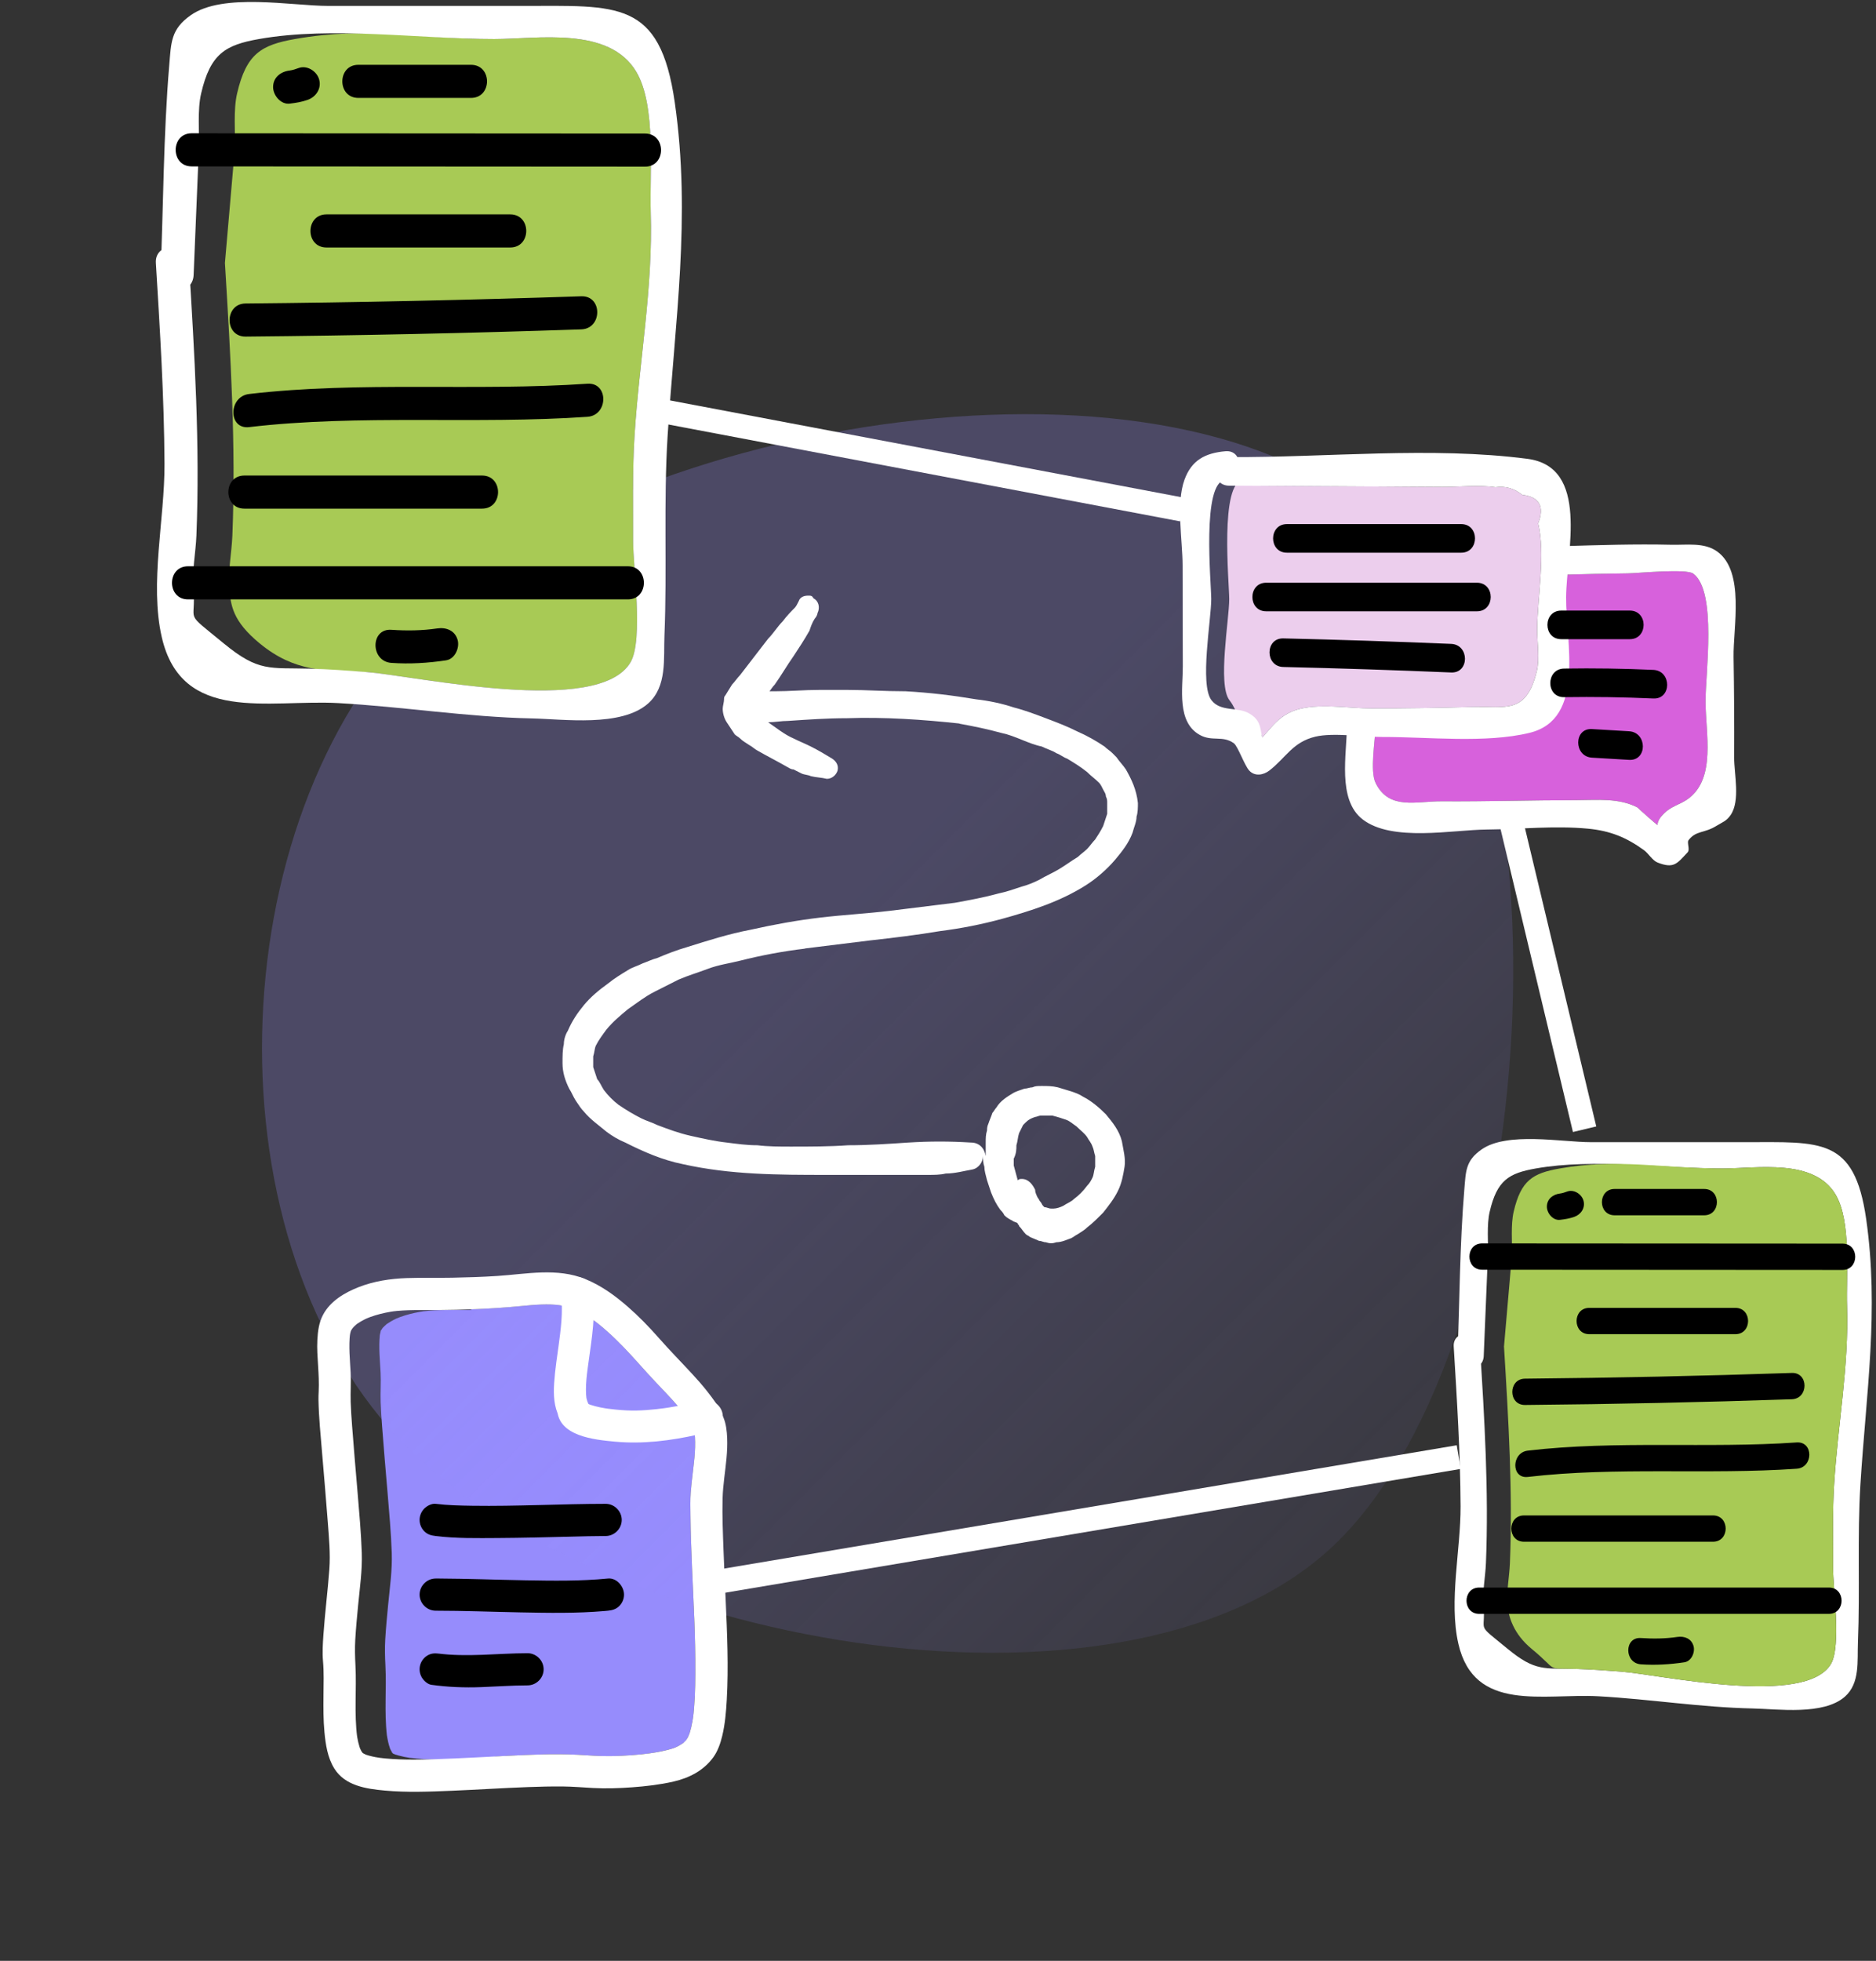
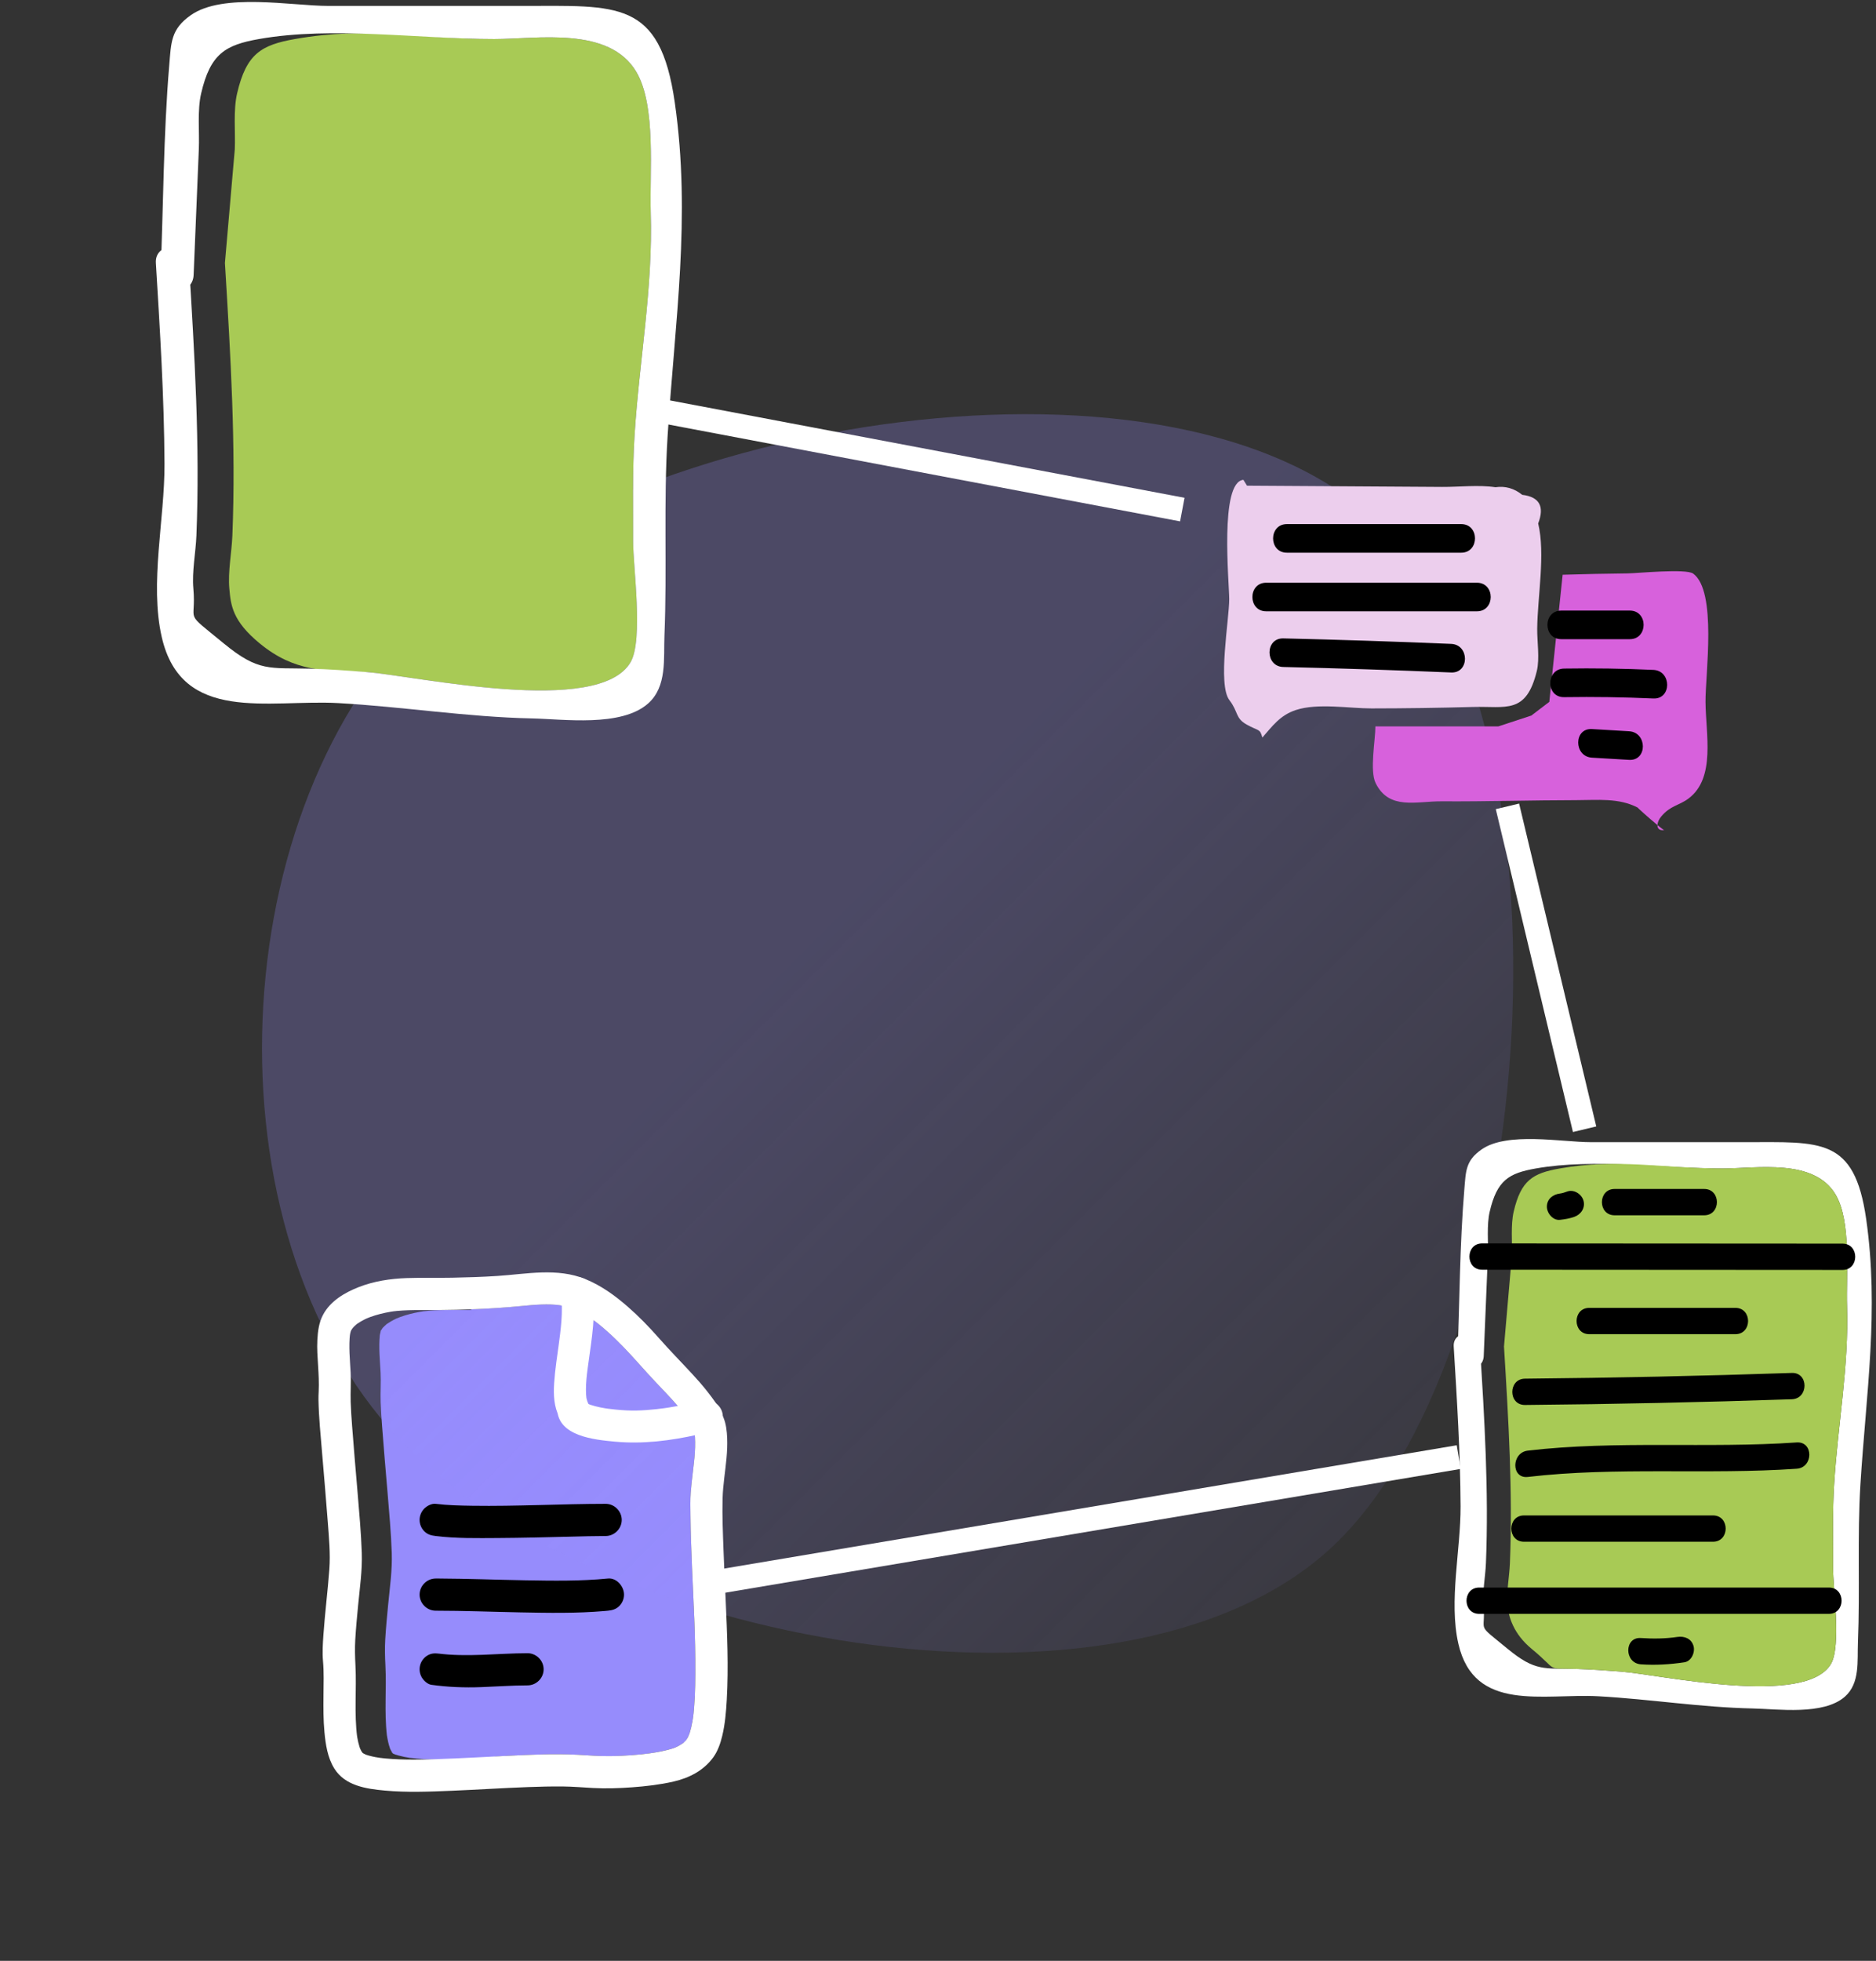
<svg xmlns="http://www.w3.org/2000/svg" width="313" height="327" viewBox="0 0 313 327" fill="none">
  <rect x="0" y="0" width="313" height="327" fill="#333333" stroke="none" />
  <path d="M115.65 238.142C115.767 238.479 115.85 238.824 115.912 239.176C115.9 239.059 115.887 238.942 115.873 238.826L115.969 239.539C115.952 239.417 115.933 239.296 115.912 239.176C116.122 241.303 115.836 243.473 115.592 245.585C115.465 246.694 115.329 247.802 115.246 248.916C115.15 250.183 115.188 251.458 115.204 252.728C115.272 258.453 115.612 264.169 115.836 269.888C115.956 272.953 116.031 276.02 116.013 279.087C115.998 281.513 115.94 283.953 115.646 286.363C115.663 286.248 115.679 286.132 115.695 286.016L115.599 286.73C115.615 286.608 115.631 286.485 115.646 286.363C115.559 286.949 115.453 287.531 115.315 288.107C115.244 288.404 115.161 288.699 115.068 288.99C115.029 289.113 114.936 289.352 114.873 289.515C114.929 289.401 114.983 289.285 115.033 289.168C114.753 289.824 114.782 289.748 114.873 289.515C114.754 289.753 114.621 289.984 114.472 290.205C114.515 290.157 114.557 290.108 114.598 290.058C114.819 289.786 114.371 290.381 114.327 290.422C114.391 290.375 114.221 290.513 114.095 290.604C114.018 290.664 113.922 290.741 113.8 290.838C113.862 290.788 113.924 290.738 113.984 290.686C113.992 290.679 114.001 290.672 114.009 290.664C113.873 290.758 113.732 290.846 113.591 290.931C113.303 291.104 113.005 291.267 112.702 291.413C112.803 291.372 112.907 291.327 112.954 291.307C112.899 291.331 112.748 291.398 112.44 291.535C112.528 291.496 112.615 291.455 112.702 291.413C112.646 291.436 112.591 291.458 112.548 291.473C112.377 291.534 112.204 291.589 112.03 291.642C111.638 291.761 111.239 291.86 110.84 291.951C109.998 292.145 109.144 292.288 108.288 292.411C108.426 292.393 108.564 292.375 108.702 292.357L107.989 292.452C108.088 292.439 108.188 292.425 108.288 292.411C106.177 292.677 104.05 292.818 101.923 292.853C100.047 292.884 98.197 292.722 96.327 292.623C92.558 292.423 88.767 292.606 85 292.788L84.821 292.797C80.843 292.989 81.867 293.235 77.886 293.358C74.73 293.455 71.526 293.528 68.383 293.149C68.488 293.165 68.594 293.18 68.7 293.194L67.987 293.098C68.118 293.116 68.251 293.133 68.383 293.149C67.759 293.055 67.139 292.935 66.531 292.765C66.371 292.721 66.213 292.672 66.057 292.618C66.22 292.696 66.217 292.697 65.667 292.473C65.67 292.475 65.673 292.478 65.676 292.48C65.809 292.592 65.699 292.514 65.563 292.411C65.608 292.471 65.618 292.485 65.548 292.4C65.377 292.27 65.179 292.113 65.367 292.244C65.406 292.271 65.446 292.299 65.486 292.325C65.432 292.258 65.354 292.163 65.248 292.034C65.32 292.121 65.394 292.207 65.472 292.288C65.411 292.204 65.342 292.107 65.3 292.037C65.24 291.936 65.14 291.723 65.078 291.594C65.123 291.72 65.172 291.845 65.224 291.969C64.982 291.395 64.996 291.421 65.078 291.594C64.821 290.878 64.667 290.124 64.553 289.373C64.566 289.48 64.579 289.587 64.593 289.694L64.497 288.98C64.515 289.111 64.533 289.242 64.553 289.373C64.098 285.499 64.506 281.59 64.303 277.705C64.228 276.268 64.191 274.872 64.274 273.432C64.386 271.499 64.57 269.57 64.757 267.643C65.035 264.761 65.46 261.859 65.361 258.959C65.246 255.611 64.942 252.268 64.663 248.931C64.353 245.211 64.017 241.494 63.743 237.771C63.646 236.447 63.552 235.122 63.509 233.795C63.456 232.166 63.586 230.546 63.502 228.914C63.396 226.839 63.164 224.748 63.373 222.673C63.351 222.802 63.332 222.933 63.314 223.064L63.41 222.351C63.396 222.458 63.384 222.566 63.373 222.673C63.417 222.424 63.471 222.178 63.547 221.936C63.53 221.969 63.513 222.003 63.496 222.037C63.303 222.44 63.757 221.351 63.604 221.769C63.584 221.825 63.565 221.88 63.547 221.936C63.578 221.879 63.609 221.824 63.641 221.768L63.642 221.765C63.687 221.685 63.785 221.546 63.856 221.444C63.781 221.528 63.708 221.614 63.638 221.703C64.025 221.208 63.977 221.273 63.856 221.444C64.053 221.226 64.268 221.025 64.49 220.833C64.493 220.831 64.496 220.828 64.499 220.825C64.436 220.87 64.374 220.915 64.313 220.961C64.477 220.836 64.582 220.756 64.645 220.707C64.776 220.607 64.728 220.642 64.645 220.707C64.599 220.743 64.542 220.789 64.499 220.825C64.533 220.801 64.567 220.778 64.602 220.754L64.605 220.752C64.808 220.61 65.019 220.481 65.233 220.355C65.532 220.179 65.842 220.021 66.157 219.874C66.121 219.887 66.203 219.849 66.521 219.71C66.399 219.763 66.278 219.818 66.157 219.874C66.22 219.852 66.647 219.674 66.783 219.625C67.052 219.527 67.326 219.439 67.6 219.355C68.6 219.046 69.629 218.831 70.664 218.675C70.544 218.688 70.425 218.703 70.306 218.719L71.019 218.623C70.9 218.64 70.782 218.657 70.664 218.675C73.065 218.396 75.49 218.491 77.903 218.474C80.034 218.458 77.164 218.407 79.293 218.323C81.88 218.221 84.451 218.047 87.028 217.796C89.072 217.597 91.13 217.413 93.178 217.631C93.067 217.613 92.955 217.597 92.844 217.581L93.557 217.677C93.431 217.66 93.304 217.645 93.178 217.631C94.065 217.775 94.939 217.994 95.783 218.301C95.678 218.256 95.712 218.267 96.125 218.431C96.011 218.386 95.898 218.343 95.783 218.301C95.908 218.355 96.228 218.489 96.341 218.544C96.591 218.665 96.836 218.797 97.08 218.931C97.631 219.235 98.162 219.576 98.682 219.93C98.931 220.1 99.175 220.276 99.418 220.454C99.481 220.5 99.543 220.547 99.606 220.594C99.587 220.58 99.568 220.565 99.55 220.551C99.448 220.473 99.379 220.421 99.55 220.551C99.603 220.591 99.678 220.649 99.783 220.728L99.773 220.721C99.718 220.679 99.662 220.636 99.606 220.594C99.651 220.629 99.695 220.663 99.724 220.686C100.252 221.103 100.763 221.54 101.266 221.985C102.221 222.83 103.134 223.722 104.021 224.637C105.866 226.54 107.575 228.57 109.4 230.493C110.316 231.458 111.24 232.417 112.138 233.399C112.542 233.842 112.939 234.291 113.328 234.748C113.518 234.971 113.704 235.198 113.889 235.425C113.913 235.455 113.936 235.484 113.96 235.514C113.872 235.4 113.847 235.369 114.098 235.688C114.052 235.63 114.006 235.572 113.96 235.514C114.027 235.6 114.131 235.734 114.178 235.796C114.732 236.539 115.248 237.308 115.65 238.142Z" fill="#968CFC" />
  <path opacity="0.25" d="M230.541 87.776C264.139 121.374 257.065 223.205 223.413 256.857C189.761 290.508 101.524 274.946 67.926 241.348C34.327 207.75 36.337 137.085 69.989 103.433C103.641 69.781 196.942 54.178 230.541 87.776Z" fill="url(#paint0_linear_2045_598)" />
  <path d="M39.174 24.896L37.527 43.859L37.55 44.225C38.465 59.239 39.382 74.287 38.769 89.335C38.654 92.164 38.013 95.317 38.261 98.131C38.509 100.945 38.769 103.541 43.323 107.29C49.184 112.116 54.24 111.871 61.038 112.062C69.439 112.705 99.895 119.568 105.207 110.436C107.381 106.699 105.614 94.421 105.639 90.299C105.671 84.436 105.499 78.564 105.867 72.708C106.652 60.168 108.966 48.037 108.571 35.392C108.365 28.866 109.515 17.621 106.166 11.98C101.632 4.333 89.683 6.509 82.441 6.509C69.96 6.506 61.503 4.345 49.236 6.504C43.58 7.5 41.1 8.965 39.561 15.572C38.899 18.406 39.296 21.976 39.174 24.896Z" fill="#A8CA55" />
  <path d="M32.304 45.873L33.173 24.896C33.296 21.976 32.898 18.406 33.561 15.572C35.099 8.965 37.58 7.5 43.235 6.504C55.502 4.345 69.959 6.507 82.44 6.509C89.683 6.509 101.631 4.333 106.165 11.98C109.515 17.621 108.364 28.866 108.57 35.392C108.965 48.038 106.651 60.168 105.866 72.708C105.498 78.564 105.67 84.436 105.638 90.3C105.613 94.421 107.38 106.699 105.206 110.436C99.894 119.568 69.439 112.705 61.038 112.062C57.959 111.827 54.872 111.596 51.783 111.51C44.984 111.319 43.183 112.116 37.322 107.29C30.437 101.628 32.797 104.177 32.26 98.131C32.012 95.317 32.653 92.164 32.768 89.335C33.386 74.165 32.449 58.995 31.527 43.859C31.311 40.328 25.79 40.304 26.006 43.859C26.686 55.018 27.392 66.186 27.446 77.372C27.491 86.499 24.944 97.265 26.98 106.213C30.297 120.76 44.862 116.609 56.41 117.249C67.216 117.848 77.942 119.58 88.772 119.806C93.998 119.914 103.636 121.293 108.126 117.323C111.33 114.489 110.7 109.822 110.859 105.963C111.313 94.89 110.695 83.763 111.387 72.708C112.579 53.685 115.337 36.246 112.584 17.091C110.113 -0.123 103.037 0.991 87.052 0.989L54.764 0.986C48.667 0.986 37.194 -1.254 31.823 2.537C28.497 4.885 28.558 7.041 28.234 10.908C27.262 22.496 27.265 34.254 26.784 45.871C26.637 49.424 32.157 49.416 32.304 45.871V45.873Z" fill="white" />
-   <path d="M31.977 27.749L107.626 27.793C111.179 27.793 111.184 22.273 107.626 22.273L31.974 22.229C28.424 22.229 28.416 27.749 31.974 27.749H31.977ZM59.782 16.328H78.591C82.144 16.328 82.149 10.808 78.591 10.808H59.782C56.23 10.808 56.225 16.328 59.782 16.328ZM48.325 17.282C49.365 17.16 50.336 17.005 51.323 16.657C52.726 16.161 53.666 14.773 53.249 13.261C52.876 11.899 51.266 10.837 49.855 11.335C49.365 11.507 48.845 11.701 48.325 11.762C46.845 11.936 45.564 12.905 45.564 14.522C45.564 15.879 46.835 17.459 48.325 17.282V17.282ZM54.466 41.273H85.135C88.688 41.273 88.692 35.753 85.135 35.753H54.466C50.913 35.753 50.908 41.273 54.466 41.273ZM40.971 56.129C59.647 55.96 78.32 55.559 96.985 54.927C100.528 54.804 100.543 49.284 96.985 49.407C78.319 50.037 59.65 50.437 40.971 50.609C37.421 50.638 37.414 56.159 40.971 56.129V56.129ZM41.568 71.226C60.101 69.054 79.31 70.799 98.004 69.508C101.527 69.265 101.554 63.742 98.004 63.988C79.317 65.278 60.096 63.536 41.568 65.705C38.081 66.113 38.039 71.638 41.568 71.226ZM40.768 84.823H80.431C83.984 84.823 83.989 79.303 80.431 79.303H40.768C37.215 79.303 37.21 84.823 40.768 84.823ZM31.363 99.954H104.763C108.316 99.954 108.321 94.434 104.763 94.434H31.361C27.811 94.434 27.803 99.954 31.361 99.954H31.363ZM65.305 110.546C68.377 110.76 71.383 110.571 74.425 110.119C75.902 109.898 76.714 108.036 76.354 106.724C75.919 105.143 74.44 104.577 72.958 104.797C70.426 105.173 67.855 105.202 65.305 105.026C61.76 104.775 61.775 110.298 65.305 110.546V110.546Z" fill="black" />
  <path d="M247.55 226.148L248.24 209.475C248.338 207.154 248.022 204.317 248.548 202.064C249.771 196.813 251.743 195.648 256.238 194.857C265.988 193.141 277.478 194.859 287.398 194.861C293.155 194.861 302.652 193.131 306.256 199.209C308.918 203.693 308.003 212.63 308.167 217.817C308.481 227.868 306.642 237.509 306.018 247.476C305.725 252.131 305.862 256.798 305.836 261.458C305.817 264.735 307.221 274.493 305.493 277.463C301.271 284.721 277.065 279.267 270.387 278.756C267.94 278.569 265.487 278.385 263.032 278.317C257.628 278.165 256.197 278.799 251.538 274.963C246.066 270.462 247.942 272.488 247.515 267.683C247.318 265.446 247.827 262.94 247.918 260.692C248.41 248.635 247.665 236.577 246.932 224.547C246.76 221.741 242.372 221.721 242.544 224.547C243.084 233.416 243.646 242.293 243.689 251.183C243.724 258.438 241.7 266.995 243.318 274.107C245.955 285.669 257.53 282.369 266.71 282.878C275.298 283.354 283.824 284.731 292.431 284.91C296.585 284.996 304.245 286.092 307.814 282.937C310.361 280.684 309.859 276.975 309.986 273.908C310.347 265.107 309.856 256.263 310.405 247.476C311.353 232.357 313.545 218.496 311.357 203.271C309.393 189.589 303.769 190.475 291.064 190.473L265.401 190.471C260.555 190.471 251.436 188.69 247.168 191.703C244.523 193.57 244.572 195.284 244.315 198.357C243.542 207.567 243.544 216.912 243.162 226.146C243.045 228.97 247.433 228.964 247.55 226.146V226.148Z" fill="white" />
  <path d="M252.242 209.475L250.934 224.547L250.951 224.838C251.679 236.771 252.408 248.732 251.92 260.692C251.829 262.94 251.32 265.446 251.517 267.683C251.684 269.581 252.5 272.46 255.54 274.963C260.199 278.799 257.63 278.165 263.034 278.317C265.489 278.385 267.942 278.569 270.389 278.756C277.067 279.267 301.273 284.721 305.495 277.463C307.223 274.493 305.819 264.735 305.838 261.458C305.864 256.798 305.727 252.131 306.02 247.476C306.644 237.509 308.483 227.868 308.169 217.817C308.005 212.63 308.919 203.693 306.258 199.209C302.654 193.131 293.157 194.861 287.4 194.861C277.48 194.859 269.99 193.141 260.239 194.857C255.744 195.648 253.773 196.813 252.55 202.064C252.024 204.317 252.34 207.154 252.242 209.475Z" fill="#A8CA55" />
  <path d="M247.288 211.743L307.415 211.778C310.239 211.778 310.243 207.39 307.415 207.39L247.286 207.355C244.464 207.355 244.458 211.743 247.286 211.743H247.288ZM269.388 202.665H284.338C287.161 202.665 287.165 198.277 284.338 198.277H269.388C266.564 198.277 266.561 202.665 269.388 202.665ZM260.281 203.423C261.108 203.326 261.88 203.203 262.664 202.926C263.78 202.532 264.527 201.428 264.195 200.227C263.899 199.145 262.619 198.301 261.498 198.696C261.108 198.833 260.695 198.987 260.281 199.036C259.105 199.174 258.087 199.944 258.087 201.23C258.087 202.308 259.098 203.564 260.281 203.423ZM265.162 222.491H289.539C292.362 222.491 292.366 218.104 289.539 218.104H265.162C262.339 218.104 262.335 222.491 265.162 222.491ZM254.437 234.299C269.28 234.165 284.122 233.846 298.958 233.344C301.773 233.246 301.785 228.859 298.958 228.956C284.121 229.457 269.283 229.775 254.437 229.912C251.615 229.935 251.609 234.323 254.437 234.299ZM254.911 246.298C269.642 244.572 284.909 245.959 299.767 244.933C302.567 244.74 302.589 240.35 299.767 240.546C284.915 241.571 269.638 240.187 254.911 241.911C252.14 242.234 252.106 246.626 254.911 246.298ZM254.275 257.106H285.8C288.624 257.106 288.628 252.718 285.8 252.718H254.275C251.451 252.718 251.447 257.106 254.275 257.106ZM246.8 269.132H305.139C307.963 269.132 307.967 264.744 305.139 264.744H246.798C243.976 264.744 243.971 269.132 246.798 269.132H246.8ZM273.778 277.551C276.219 277.72 278.608 277.57 281.026 277.211C282.2 277.036 282.846 275.556 282.559 274.512C282.214 273.256 281.038 272.806 279.86 272.982C277.848 273.28 275.804 273.303 273.778 273.163C270.96 272.964 270.972 277.354 273.778 277.551Z" fill="black" />
  <line x1="110.645" y1="68.593" x2="197.262" y2="84.98" stroke="white" stroke-width="4" />
  <line x1="118.137" y1="264.058" x2="243.38" y2="242.989" stroke="white" stroke-width="4" />
  <line x1="251.508" y1="134.47" x2="264.383" y2="188.313" stroke="white" stroke-width="4" />
  <path d="M240.616 81.201L208.054 80.994L207.453 80.019C203.448 80.372 205.082 97.122 205.088 99.891C205.096 103.292 203.122 114.161 205.124 116.764C206.642 118.738 206.07 119.749 207.998 120.829C210.072 121.988 210.192 121.448 210.617 122.995C212.261 121.135 213.55 119.273 216.216 118.404C219.868 117.21 225.082 118.141 228.832 118.137C234.452 118.131 240.073 118.053 245.691 117.897C251.279 117.74 254.632 119.192 256.409 111.901C256.913 109.835 256.455 107.003 256.474 104.869C256.522 99.605 257.864 92.343 256.636 87.293C257.729 84.455 256.842 82.863 253.978 82.519C252.635 81.438 251.147 81.015 249.507 81.253C246.66 80.826 243.515 81.219 240.616 81.201Z" fill="#ECCEED" />
  <path d="M260.718 95.848C264.346 95.736 267.975 95.66 271.604 95.62C273.096 95.606 281.308 94.792 282.494 95.654C286.508 98.578 284.521 112.481 284.554 117.042C284.592 122.367 286.278 129.712 281.752 133.139C280.12 134.376 278.729 134.296 277.167 136.16C276.778 136.623 276.55 137.159 276.537 137.595C277.128 138.08 277.584 138.425 277.667 138.41C276.86 138.553 276.52 138.158 276.537 137.595C275.17 136.472 273.085 134.595 273.25 134.682C270.092 133.026 266.506 133.434 263.043 133.436C255.54 133.444 248.038 133.678 240.537 133.631C236.276 133.602 231.783 135.143 229.525 130.61C228.489 128.531 229.489 123.346 229.477 121.133H249.996L255.496 119.329L258.496 117.042L260.718 95.848Z" fill="#D761DC" />
-   <path d="M205.054 80.994L240.616 81.201C243.515 81.219 246.66 80.826 249.508 81.253C251.148 81.015 252.635 81.438 253.978 82.519C256.842 82.863 257.729 84.455 256.636 87.293C257.865 92.343 256.522 99.605 256.474 104.869C256.455 107.003 256.913 109.835 256.41 111.901C254.632 119.192 251.279 117.74 245.691 117.897C240.073 118.053 234.453 118.131 228.832 118.137C225.083 118.141 219.869 117.21 216.217 118.404C212.505 119.613 211.462 122.749 208.416 125.121H211.79C209.549 122.657 211.332 120.601 208.357 118.938C206.429 117.859 203.643 118.738 202.125 116.764C200.122 114.161 202.096 103.292 202.088 99.891C202.083 97.122 200.448 80.372 204.453 80.019C207.486 79.752 207.514 74.982 204.453 75.251C201.097 75.547 198.821 76.718 197.626 79.996C196.188 83.944 197.301 90.093 197.309 94.267L197.343 111.14C197.351 114.815 196.293 120.428 200.208 122.577C202.26 123.702 203.997 122.596 205.865 123.952C206.521 124.429 207.629 127.623 208.42 128.493C209.36 129.528 210.815 129.254 211.79 128.493C214.616 126.29 215.686 123.746 219.466 122.846C222.459 122.133 227.617 122.914 230.707 122.903C238.202 122.876 247.885 123.994 255.21 122.207C264.61 119.913 261.225 106.95 261.294 99.596C261.362 92.042 265.261 77.874 254.844 76.516C238.826 74.427 221.225 76.319 205.056 76.226C201.985 76.207 201.984 80.975 205.056 80.994H205.054Z" fill="white" />
  <path d="M214.71 92.168H243.794C246.862 92.168 246.868 87.4 243.794 87.4H214.71C211.643 87.4 211.639 92.168 214.71 92.168ZM211.254 101.944H246.416C249.485 101.944 249.49 97.176 246.416 97.176H211.256C208.187 97.176 208.184 101.944 211.256 101.944H211.254ZM214.113 111.229C223.452 111.447 232.788 111.754 242.123 112.145C245.19 112.276 245.184 107.507 242.123 107.377C232.788 106.986 223.452 106.679 214.113 106.462C211.042 106.389 211.042 111.157 214.113 111.229ZM260.481 106.591H271.924C274.993 106.591 274.998 101.823 271.924 101.823H260.481C257.415 101.823 257.411 106.591 260.481 106.591ZM260.96 116.26C265.928 116.184 270.894 116.257 275.858 116.482C278.925 116.621 278.919 111.853 275.858 111.714C270.896 111.489 265.927 111.415 260.96 111.493C257.893 111.54 257.886 116.308 260.96 116.26ZM265.61 126.349L271.808 126.717C274.873 126.898 274.861 122.131 271.808 121.949L265.61 121.581C262.545 121.398 262.554 126.168 265.61 126.349Z" fill="black" />
-   <path d="M260.72 95.848C264.348 95.736 267.977 95.659 271.606 95.619C273.098 95.606 281.31 94.792 282.496 95.654C286.511 98.577 284.523 112.48 284.556 117.042C284.594 122.367 286.28 129.711 281.754 133.139C280.122 134.376 278.731 134.296 277.17 136.16C276.277 137.222 276.237 138.664 277.669 138.41C277.395 138.46 273.016 134.558 273.252 134.682C270.094 133.026 266.509 133.434 263.045 133.436C255.543 133.444 248.04 133.678 240.539 133.631C236.279 133.602 231.785 135.143 229.527 130.61C228.492 128.531 229.491 123.345 229.48 121.133C229.464 118.066 224.696 118.061 224.712 121.133C224.735 125.716 223.064 133.339 227.353 136.648C232.274 140.445 242.36 138.383 248.04 138.334C253.548 138.286 259.437 137.666 264.92 138.189C268.692 138.547 271.366 139.659 274.297 141.782C275.06 142.333 275.684 143.508 276.586 143.853C279.277 144.887 279.786 144.044 281.552 142.156C282.025 141.652 281.405 140.521 281.726 140.105C283.003 138.456 284.304 139.013 286.4 137.712C287.419 137.081 288.04 136.947 288.744 135.919C290.396 133.514 289.322 129.04 289.335 126.338C289.362 120.761 289.328 115.183 289.236 109.606C289.152 104.608 291.155 95.352 286.524 91.984C284.356 90.405 281.411 90.907 278.867 90.846C272.823 90.703 266.76 90.903 260.72 91.079C257.658 91.168 257.646 95.936 260.72 95.846V95.848Z" fill="white" />
-   <path d="M187.847 128.309C187.401 127.635 186.733 126.961 186.288 126.287C186.065 126.062 185.842 125.837 185.62 125.613C185.174 125.163 184.729 124.939 184.283 124.49C182.947 123.591 181.388 122.692 179.828 122.018C178.046 121.12 176.265 120.446 174.483 119.772C172.701 119.098 170.919 118.424 169.137 117.975C167.132 117.301 164.905 116.851 162.9 116.627C158.891 115.953 155.104 115.504 151.095 115.279C147.531 115.279 144.636 115.054 141.517 115.054C139.958 115.054 138.176 115.054 136.617 115.054C134.167 115.054 131.717 115.279 129.267 115.279C129.044 115.279 128.599 115.279 128.376 115.279C128.599 115.054 128.821 114.605 129.267 114.156C130.381 112.583 131.272 111.011 132.385 109.438C133.276 108.09 134.167 106.742 135.058 105.17C135.281 104.496 135.504 103.822 135.949 103.148C136.172 102.923 136.394 102.474 136.394 102.249C136.84 101.351 136.617 100.227 135.726 99.778C135.504 99.329 135.281 99.329 134.835 99.329C134.167 99.329 133.499 99.553 133.276 100.227C133.053 100.677 132.831 101.126 132.608 101.351C131.94 102.025 131.272 102.699 130.603 103.597C129.712 104.496 129.044 105.619 128.153 106.518C126.594 108.539 125.035 110.561 123.476 112.583C123.03 113.032 122.585 113.706 122.139 114.156C121.694 114.83 121.471 115.279 121.026 115.953C120.803 116.178 120.803 116.402 120.803 116.627C120.803 117.076 120.58 117.75 120.58 118.199C120.58 118.873 120.803 119.772 121.248 120.446C121.694 121.12 122.139 121.794 122.585 122.468C122.807 122.692 123.253 122.917 123.476 123.142C123.921 123.591 124.367 123.816 125.035 124.265C125.48 124.49 125.926 124.939 126.371 125.163C127.93 126.062 129.712 126.961 131.272 127.859C131.717 128.084 131.94 128.309 132.385 128.309C132.831 128.533 133.276 128.758 133.722 128.983C134.167 129.207 134.835 129.207 135.281 129.432C136.172 129.656 137.063 129.656 137.954 129.881C138.845 129.881 139.513 129.207 139.736 128.533C139.958 127.635 139.513 126.961 138.845 126.511C137.731 125.837 136.617 125.163 135.281 124.49C134.39 124.04 133.276 123.591 132.385 123.142C130.826 122.468 129.49 121.344 128.153 120.446C129.267 120.446 130.381 120.221 131.494 120.221C134.835 119.997 137.954 119.772 141.295 119.772C147.531 119.547 153.991 119.997 160.227 120.671C160.227 120.671 160.227 120.671 160.005 120.671C162.455 121.12 164.682 121.569 167.132 122.243C168.246 122.468 169.36 122.917 170.473 123.366C171.587 123.816 172.701 124.265 173.814 124.49C174.705 124.939 175.596 125.163 176.265 125.613C176.933 125.837 177.378 126.287 178.046 126.511C179.16 127.185 180.274 127.859 181.388 128.758C182.056 129.432 182.724 129.881 183.392 130.555C183.615 130.78 183.838 131.229 184.06 131.678C184.283 132.128 184.506 132.352 184.506 132.802C184.729 133.251 184.729 133.475 184.729 133.925C184.729 134.599 184.729 135.048 184.729 135.722C184.506 136.396 184.283 137.07 184.06 137.744C183.615 138.642 183.169 139.316 182.724 139.99C182.278 140.44 181.833 141.114 181.388 141.563C180.942 142.012 180.274 142.461 179.828 142.911C178.715 143.585 177.824 144.259 176.71 144.933C175.596 145.607 174.483 146.056 173.369 146.73C172.478 147.179 171.364 147.628 170.473 147.853C169.137 148.302 167.801 148.752 166.687 148.976C164.237 149.65 161.787 150.1 159.336 150.549C155.773 150.998 151.986 151.447 148.422 151.897C144.636 152.346 140.627 152.571 136.84 153.02C133.053 153.469 129.267 154.143 125.258 155.042C121.694 155.716 118.13 156.839 114.566 157.962C113.007 158.412 111.225 159.085 109.666 159.759C108.775 159.984 107.884 160.433 107.216 160.658C106.325 161.107 105.434 161.332 104.766 161.781C103.652 162.455 102.538 163.129 101.425 164.028C99.865 165.151 98.529 166.274 97.415 167.622C96.302 168.97 95.411 170.318 94.743 171.89C94.297 172.564 94.074 173.463 94.074 174.137C93.852 175.036 93.852 176.159 93.852 177.282C93.852 178.855 94.297 180.202 94.965 181.55C95.411 182.224 95.633 182.898 96.079 183.572C96.524 184.246 96.97 184.92 97.415 185.369C98.529 186.717 99.865 187.616 101.202 188.739C102.093 189.413 103.207 190.087 104.32 190.536C107.439 192.109 110.557 193.457 113.898 194.131C117.907 195.029 121.917 195.479 125.926 195.703C129.935 195.928 133.944 195.928 137.954 195.928C141.74 195.928 145.527 195.928 149.536 195.928C151.318 195.928 153.1 195.928 154.882 195.928C155.773 195.928 156.886 195.928 157.777 195.703C159.336 195.703 160.896 195.254 162.232 195.029C163.346 194.805 164.014 193.681 164.014 192.783C164.014 193.457 164.014 193.906 164.237 194.58C164.237 195.254 164.459 195.928 164.682 196.827C164.905 197.5 165.128 198.174 165.35 198.848C165.796 199.972 166.241 200.87 166.91 201.769C167.132 201.993 167.355 202.218 167.578 202.667C168.023 203.117 168.469 203.341 168.914 203.566C169.137 203.791 169.582 203.791 169.805 204.015C169.805 204.24 170.028 204.24 170.028 204.465C170.473 204.914 170.696 205.363 171.142 205.812C171.364 206.037 171.587 206.037 171.81 206.262C172.255 206.486 172.923 206.711 173.369 206.936C173.814 206.936 174.037 207.16 174.483 207.16C175.151 207.385 175.596 207.385 176.265 207.16C177.156 207.16 178.046 206.711 178.715 206.486C179.16 206.262 179.383 206.037 179.828 205.812C180.497 205.363 180.942 205.139 181.388 204.689C182.278 204.015 183.169 203.117 184.06 202.218C184.951 201.095 185.842 199.972 186.51 198.624C187.179 197.276 187.401 195.928 187.624 194.58C187.847 193.232 187.401 191.66 187.179 190.312C186.733 188.514 185.62 187.167 184.506 185.819C183.392 184.695 182.056 183.572 180.719 182.898C180.051 182.449 179.383 182.224 178.715 182C178.046 181.775 177.156 181.55 176.487 181.326C175.596 181.101 174.705 181.101 173.814 181.101C173.146 181.101 172.701 181.101 172.255 181.326C171.81 181.326 171.364 181.55 170.919 181.55C170.251 181.775 169.582 182 169.137 182.224C168.023 182.898 166.91 183.572 166.241 184.695C166.019 184.92 165.796 185.369 165.573 185.594C165.35 186.268 165.128 186.717 164.905 187.391C164.682 187.841 164.682 188.29 164.682 188.515C164.459 189.188 164.459 189.862 164.459 190.536C164.459 190.986 164.459 191.435 164.459 191.884C164.459 192.109 164.459 192.334 164.459 192.783C164.237 191.435 163.346 190.536 162.009 190.536C158.446 190.312 155.104 190.312 151.541 190.536C148.2 190.761 144.859 190.986 141.517 190.986C138.399 191.21 135.058 191.21 131.94 191.21C130.158 191.21 128.153 191.21 126.371 190.986C124.589 190.986 123.03 190.761 121.248 190.536C119.244 190.312 117.239 189.862 115.234 189.413C113.23 188.964 111.448 188.29 109.666 187.616C108.775 187.167 107.884 186.942 106.993 186.493C105.657 185.819 104.543 185.145 103.207 184.246C102.316 183.572 101.425 182.674 100.756 181.775C100.311 181.101 100.088 180.427 99.643 179.978C99.42 179.304 99.197 178.63 98.975 177.956C98.975 177.282 98.975 176.608 98.975 176.159C99.197 175.485 99.197 174.811 99.42 174.362C99.865 173.463 100.534 172.564 101.202 171.666C102.316 170.318 103.429 169.419 104.766 168.296C105.434 167.847 106.325 167.173 106.993 166.724C107.661 166.274 108.33 165.825 109.22 165.376C110.557 164.702 111.893 164.028 113.23 163.354C114.789 162.68 116.348 162.231 118.13 161.557C119.912 160.883 121.694 160.658 123.476 160.209C127.039 159.31 130.603 158.636 134.39 158.187H134.167C137.731 157.738 141.517 157.288 145.081 156.839C149.091 156.39 152.877 155.94 156.886 155.266C160.45 154.817 163.791 154.143 167.132 153.245C172.033 151.897 176.933 150.324 181.165 147.628C182.947 146.505 184.729 144.933 186.065 143.36C187.179 142.012 188.292 140.664 188.961 138.867C189.183 137.968 189.629 137.07 189.629 136.171C189.852 135.497 189.852 134.599 189.852 133.925C189.629 131.678 188.738 129.881 187.847 128.309ZM169.582 190.986C169.805 190.312 169.805 189.638 170.028 188.964C170.251 188.515 170.473 188.065 170.696 187.616C170.919 187.391 170.919 187.391 171.142 187.167C171.587 186.717 172.033 186.493 172.701 186.268C172.923 186.268 173.369 186.043 173.592 186.043C174.26 186.043 174.928 186.043 175.596 186.043C176.487 186.268 177.156 186.493 177.824 186.717C178.492 186.942 178.937 187.391 179.606 187.841C180.274 188.515 180.942 188.964 181.388 189.638C181.61 190.087 182.056 190.536 182.278 191.21C182.501 191.66 182.501 192.109 182.724 192.783C182.724 193.457 182.724 193.906 182.724 194.58C182.501 195.254 182.501 195.928 182.278 196.377C182.056 196.827 181.833 197.276 181.388 197.725C180.719 198.624 180.051 199.298 179.16 199.972C178.715 200.421 178.046 200.646 177.378 201.095C176.933 201.319 176.265 201.544 175.819 201.544C175.596 201.544 175.596 201.544 175.374 201.544C174.928 201.544 174.705 201.319 174.26 201.319C174.26 201.319 174.26 201.319 174.037 201.095C173.814 200.87 173.814 200.646 173.592 200.421C173.369 200.196 173.369 199.972 173.146 199.747C172.923 199.298 172.701 198.848 172.701 198.399C172.255 197.5 171.587 196.602 170.473 196.602C170.251 196.602 170.028 196.602 169.805 196.827C169.582 195.928 169.36 195.254 169.137 194.355C169.137 193.906 169.137 193.681 169.137 193.232C169.582 192.334 169.582 191.66 169.582 190.986Z" fill="white" />
  <path d="M117.915 233.539C116.961 233.56 115.996 233.84 115.07 234.05C113.529 234.4 111.975 234.685 110.409 234.898C110.647 234.866 110.884 234.834 111.122 234.802C108.949 235.09 106.751 235.306 104.557 235.203C103.397 235.149 102.227 235.03 101.076 234.878C101.313 234.909 101.551 234.941 101.789 234.973C100.682 234.823 99.575 234.624 98.515 234.269C98.397 234.229 98.281 234.186 98.165 234.141C97.776 233.992 98.912 234.474 98.399 234.237C98.178 234.135 97.967 234.014 97.767 233.876C97.449 233.657 98.399 234.405 98.027 234.068C97.96 234.007 97.901 233.939 97.843 233.87C98.456 234.602 98.209 234.373 98.09 234.147C98.525 234.97 98.302 234.736 98.247 234.438C98.279 234.676 98.311 234.914 98.343 235.152C98.264 234.561 98.222 234.095 97.929 233.55C97.631 232.996 98.179 234.225 98.003 233.728C97.885 233.395 97.819 233.045 97.769 232.697C97.801 232.935 97.833 233.172 97.865 233.41C97.576 231.201 97.959 228.903 98.252 226.714C98.22 226.951 98.188 227.189 98.156 227.427C98.716 223.281 99.482 219.085 98.82 214.907C98.59 213.461 96.809 212.679 95.519 213.033C94.849 213.218 94.268 213.667 93.916 214.266C93.521 214.941 93.528 215.59 93.646 216.333C93.663 216.444 93.68 216.554 93.695 216.665C93.663 216.427 93.631 216.189 93.599 215.952C93.971 218.809 93.558 221.739 93.178 224.574C93.21 224.336 93.242 224.099 93.274 223.861C92.969 226.126 92.603 228.393 92.456 230.676C92.333 232.578 92.407 234.604 93.329 236.318C93.207 235.867 93.085 235.416 92.963 234.964C93.082 239.531 99.212 240.098 102.609 240.414C107.232 240.845 111.893 240.261 116.411 239.243C117.046 239.1 117.681 238.926 118.327 238.834C118.089 238.866 117.851 238.898 117.614 238.93C117.714 238.917 117.814 238.907 117.916 238.905C119.377 238.873 120.598 237.708 120.598 236.222C120.598 234.783 119.378 233.508 117.915 233.539Z" fill="white" />
  <path d="M115.549 237.871C115.767 238.407 115.89 238.967 115.969 239.539C115.937 239.301 115.905 239.063 115.873 238.826C116.153 241.065 115.849 243.358 115.592 245.585C115.464 246.694 115.329 247.802 115.246 248.916C115.15 250.183 115.188 251.458 115.203 252.728C115.271 258.453 115.612 264.169 115.836 269.889C115.955 272.953 116.031 276.02 116.012 279.087C115.997 281.636 115.934 284.2 115.599 286.73C115.631 286.492 115.663 286.254 115.695 286.017C115.599 286.719 115.48 287.417 115.315 288.107C115.243 288.404 115.16 288.699 115.068 288.991C114.973 289.288 114.557 290.281 115.033 289.168C114.861 289.571 114.649 289.957 114.396 290.316C114.089 290.752 114.877 289.714 114.598 290.059C114.535 290.136 114.469 290.21 114.401 290.284C114.271 290.426 114.13 290.559 113.984 290.686C113.924 290.738 113.862 290.788 113.8 290.838C114.665 290.149 114.284 290.47 114.076 290.618C113.919 290.729 113.756 290.832 113.591 290.931C113.221 291.154 112.835 291.359 112.44 291.535C113.434 291.093 112.794 291.385 112.548 291.473C112.377 291.534 112.203 291.589 112.029 291.642C111.638 291.762 111.239 291.86 110.84 291.952C109.899 292.167 108.945 292.321 107.989 292.453C108.226 292.421 108.464 292.389 108.702 292.357C106.455 292.658 104.189 292.815 101.923 292.853C100.047 292.884 98.197 292.722 96.327 292.623C92.498 292.42 88.646 292.612 84.82 292.797C80.843 292.989 76.867 293.235 72.886 293.358C69.597 293.459 66.256 293.534 62.986 293.098C63.224 293.13 63.462 293.162 63.7 293.194C62.969 293.094 62.242 292.964 61.531 292.765C61.224 292.68 60.923 292.577 60.628 292.457C61.739 292.911 60.776 292.509 60.49 292.327C60.448 292.301 60.407 292.272 60.366 292.244C60.022 292.003 60.978 292.735 60.676 292.481C60.518 292.347 60.379 292.194 60.248 292.034C60.921 292.855 60.443 292.279 60.3 292.037C60.161 291.802 59.8 290.962 60.224 291.969C59.826 291.023 59.634 289.993 59.497 288.981C59.529 289.218 59.561 289.456 59.593 289.694C59.075 285.715 59.512 281.698 59.303 277.705C59.228 276.268 59.191 274.873 59.274 273.432C59.386 271.499 59.57 269.57 59.757 267.643C60.035 264.761 60.46 261.859 60.361 258.959C60.246 255.611 59.941 252.268 59.663 248.931C59.353 245.211 59.017 241.494 58.743 237.771C58.645 236.448 58.552 235.122 58.509 233.795C58.456 232.166 58.586 230.546 58.502 228.914C58.391 226.732 58.14 224.531 58.41 222.351C58.378 222.589 58.346 222.826 58.314 223.064C58.374 222.621 58.45 222.19 58.604 221.77C58.757 221.351 58.303 222.44 58.496 222.037C58.541 221.944 58.591 221.855 58.642 221.766C58.763 221.552 59.256 220.912 58.638 221.703C58.889 221.383 59.183 221.098 59.49 220.833C59.64 220.704 60.018 220.424 59.313 220.961C59.408 220.889 59.506 220.82 59.605 220.752C59.808 220.61 60.019 220.481 60.232 220.356C60.647 220.112 61.081 219.903 61.521 219.71C60.641 220.096 61.57 219.702 61.783 219.625C62.052 219.527 62.326 219.439 62.6 219.355C63.715 219.011 64.864 218.783 66.019 218.623C65.781 218.655 65.543 218.687 65.306 218.719C67.824 218.386 70.37 218.492 72.903 218.474C75.034 218.458 77.164 218.407 79.293 218.323C81.88 218.222 84.451 218.047 87.028 217.796C89.198 217.585 91.384 217.39 93.557 217.677C93.319 217.645 93.081 217.613 92.844 217.581C93.966 217.739 95.071 218.013 96.125 218.431C95.222 218.073 96.133 218.443 96.341 218.544C96.591 218.665 96.836 218.797 97.08 218.931C97.631 219.235 98.162 219.576 98.682 219.93C98.931 220.1 99.175 220.276 99.417 220.454C99.54 220.544 99.662 220.636 99.783 220.728C99.14 220.24 99.59 220.58 99.724 220.686C100.251 221.103 100.763 221.54 101.266 221.985C102.221 222.83 103.134 223.722 104.021 224.637C105.866 226.54 107.575 228.57 109.4 230.493C110.316 231.458 111.24 232.417 112.137 233.399C112.542 233.842 112.939 234.291 113.328 234.748C113.518 234.971 113.704 235.198 113.889 235.425C113.98 235.538 114.07 235.652 114.16 235.766C113.62 235.081 114.065 235.645 114.178 235.796C114.813 236.648 115.398 237.534 115.82 238.512C116.079 239.113 116.821 239.58 117.423 239.745C118.116 239.936 118.871 239.838 119.49 239.475C120.09 239.123 120.538 238.542 120.723 237.872C120.932 237.11 120.752 236.499 120.453 235.804C119.863 234.437 118.952 233.254 118.042 232.086C117.28 231.108 116.46 230.178 115.62 229.266C113.718 227.202 111.747 225.206 109.893 223.097C108.274 221.256 106.559 219.494 104.709 217.883C102.578 216.026 100.298 214.382 97.673 213.307C92.959 211.377 87.871 212.46 82.98 212.784C80.484 212.948 77.977 213.023 75.477 213.074C72.936 213.126 70.39 213.053 67.85 213.137C65.148 213.227 62.359 213.654 59.834 214.649C57.493 215.572 55.141 216.944 53.91 219.238C53.207 220.548 53.028 221.99 52.948 223.458C52.872 224.867 52.978 226.283 53.066 227.689C53.156 229.14 53.239 230.593 53.169 232.047C53.148 232.497 53.126 232.941 53.134 233.391C53.186 236.361 53.491 239.334 53.738 242.292C54.056 246.115 54.399 249.935 54.684 253.76C54.88 256.393 55.145 259.063 54.949 261.703C54.677 265.368 54.21 269.016 53.957 272.683C53.858 274.127 53.763 275.584 53.892 277.028C54.058 278.897 53.989 280.787 53.971 282.661C53.951 284.737 53.938 286.821 54.136 288.89C54.331 290.936 54.657 293.104 55.754 294.888C57.55 297.807 61.088 298.313 64.213 298.6C67.91 298.94 71.656 298.787 75.359 298.632C79.598 298.455 83.832 298.18 88.072 298.02C90.003 297.947 91.936 297.899 93.868 297.916C95.558 297.932 97.23 298.079 98.916 298.171C101.1 298.289 103.298 298.217 105.479 298.056C107.786 297.886 110.115 297.618 112.373 297.101C115.011 296.496 117.431 295.249 119.03 293.023C119.776 291.985 120.213 290.687 120.508 289.453C120.973 287.511 121.142 285.484 121.255 283.495C121.568 277.973 121.322 272.417 121.076 266.897C120.952 264.138 120.817 261.38 120.717 258.62C120.611 255.706 120.484 252.771 120.561 249.856C120.621 247.62 121.013 245.398 121.212 243.173C121.312 242.05 121.373 240.921 121.323 239.793C121.274 238.677 121.149 237.489 120.723 236.445C120.446 235.766 120.148 235.227 119.49 234.842C118.871 234.479 118.115 234.381 117.423 234.571C116.138 234.925 114.996 236.515 115.549 237.871Z" fill="white" />
  <path d="M72.691 256.15C76.102 256.571 79.591 256.505 83.022 256.486C87.134 256.464 91.244 256.356 95.355 256.254C97.252 256.208 99.151 256.151 101.05 256.15C102.512 256.149 103.732 254.93 103.732 253.467C103.732 252.006 102.512 250.784 101.05 250.785C93.635 250.789 86.228 251.216 78.811 251.106C76.772 251.076 74.717 251.034 72.691 250.785C72.028 250.703 71.244 251.12 70.793 251.57C70.293 252.071 70.008 252.759 70.008 253.467C70.008 254.176 70.293 254.863 70.793 255.364C71.344 255.915 71.948 256.059 72.691 256.15ZM72.691 268.605C77.402 268.607 82.113 268.794 86.823 268.885C91.496 268.976 96.201 269.061 100.863 268.659C101.053 268.642 101.243 268.624 101.433 268.605C102.17 268.532 102.789 268.36 103.33 267.819C103.831 267.318 104.116 266.631 104.116 265.922C104.116 264.569 102.891 263.096 101.433 263.24C96.841 263.693 92.195 263.613 87.587 263.534C82.821 263.452 78.055 263.264 73.288 263.241C73.089 263.24 72.89 263.24 72.691 263.24C71.228 263.239 70.008 264.461 70.008 265.922C70.008 267.385 71.228 268.604 72.691 268.605ZM71.977 280.964C74.74 281.351 77.481 281.453 80.267 281.351C82.852 281.256 85.432 281.065 88.02 281.06C89.482 281.058 90.702 279.842 90.702 278.378C90.702 276.917 89.482 275.693 88.02 275.695C82.966 275.703 77.92 276.395 72.88 275.721C73.117 275.753 73.355 275.785 73.593 275.817C73.53 275.808 73.467 275.799 73.404 275.791C72.652 275.686 72.02 275.661 71.337 276.061C70.737 276.412 70.288 276.994 70.104 277.664C69.913 278.357 70.011 279.112 70.374 279.731C70.688 280.267 71.331 280.874 71.977 280.964Z" fill="black" />
  <defs>
    <linearGradient id="paint0_linear_2045_598" x1="138.751" y1="154.08" x2="232.471" y2="247.799" gradientUnits="userSpaceOnUse">
      <stop stop-color="#968CFC" />
      <stop offset="1" stop-color="#968CFC" stop-opacity="0.31" />
    </linearGradient>
  </defs>
</svg>